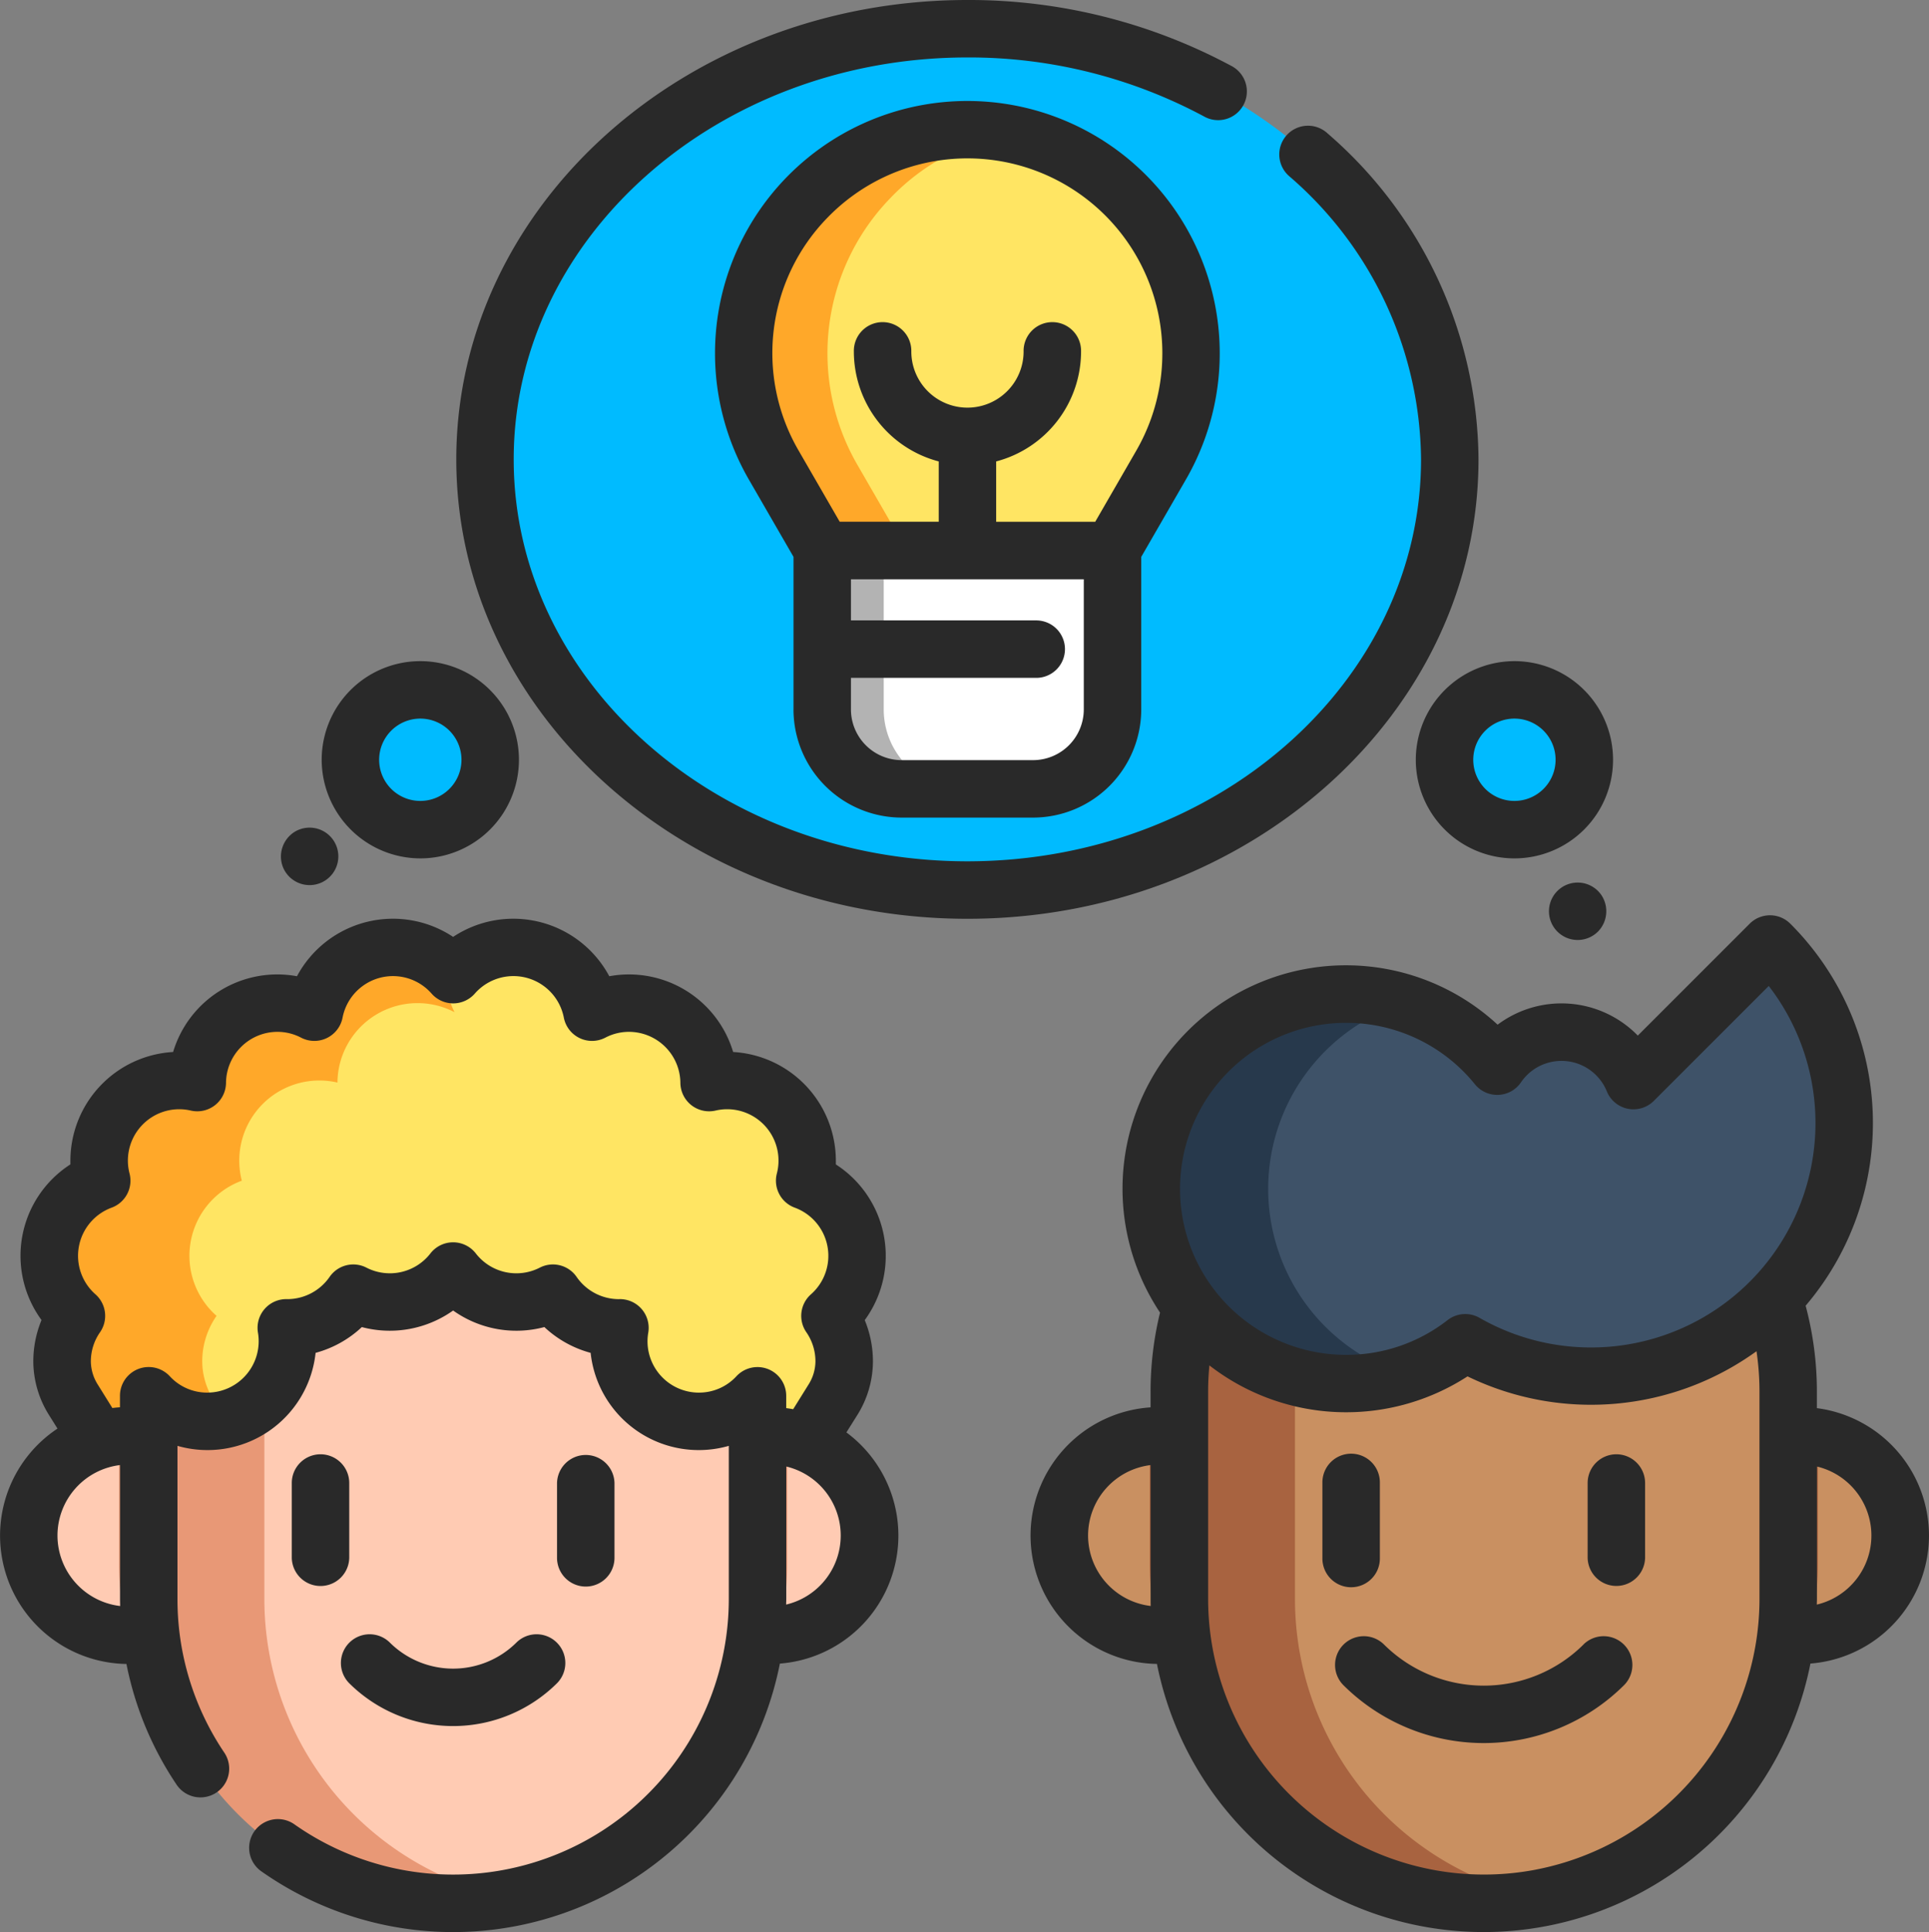
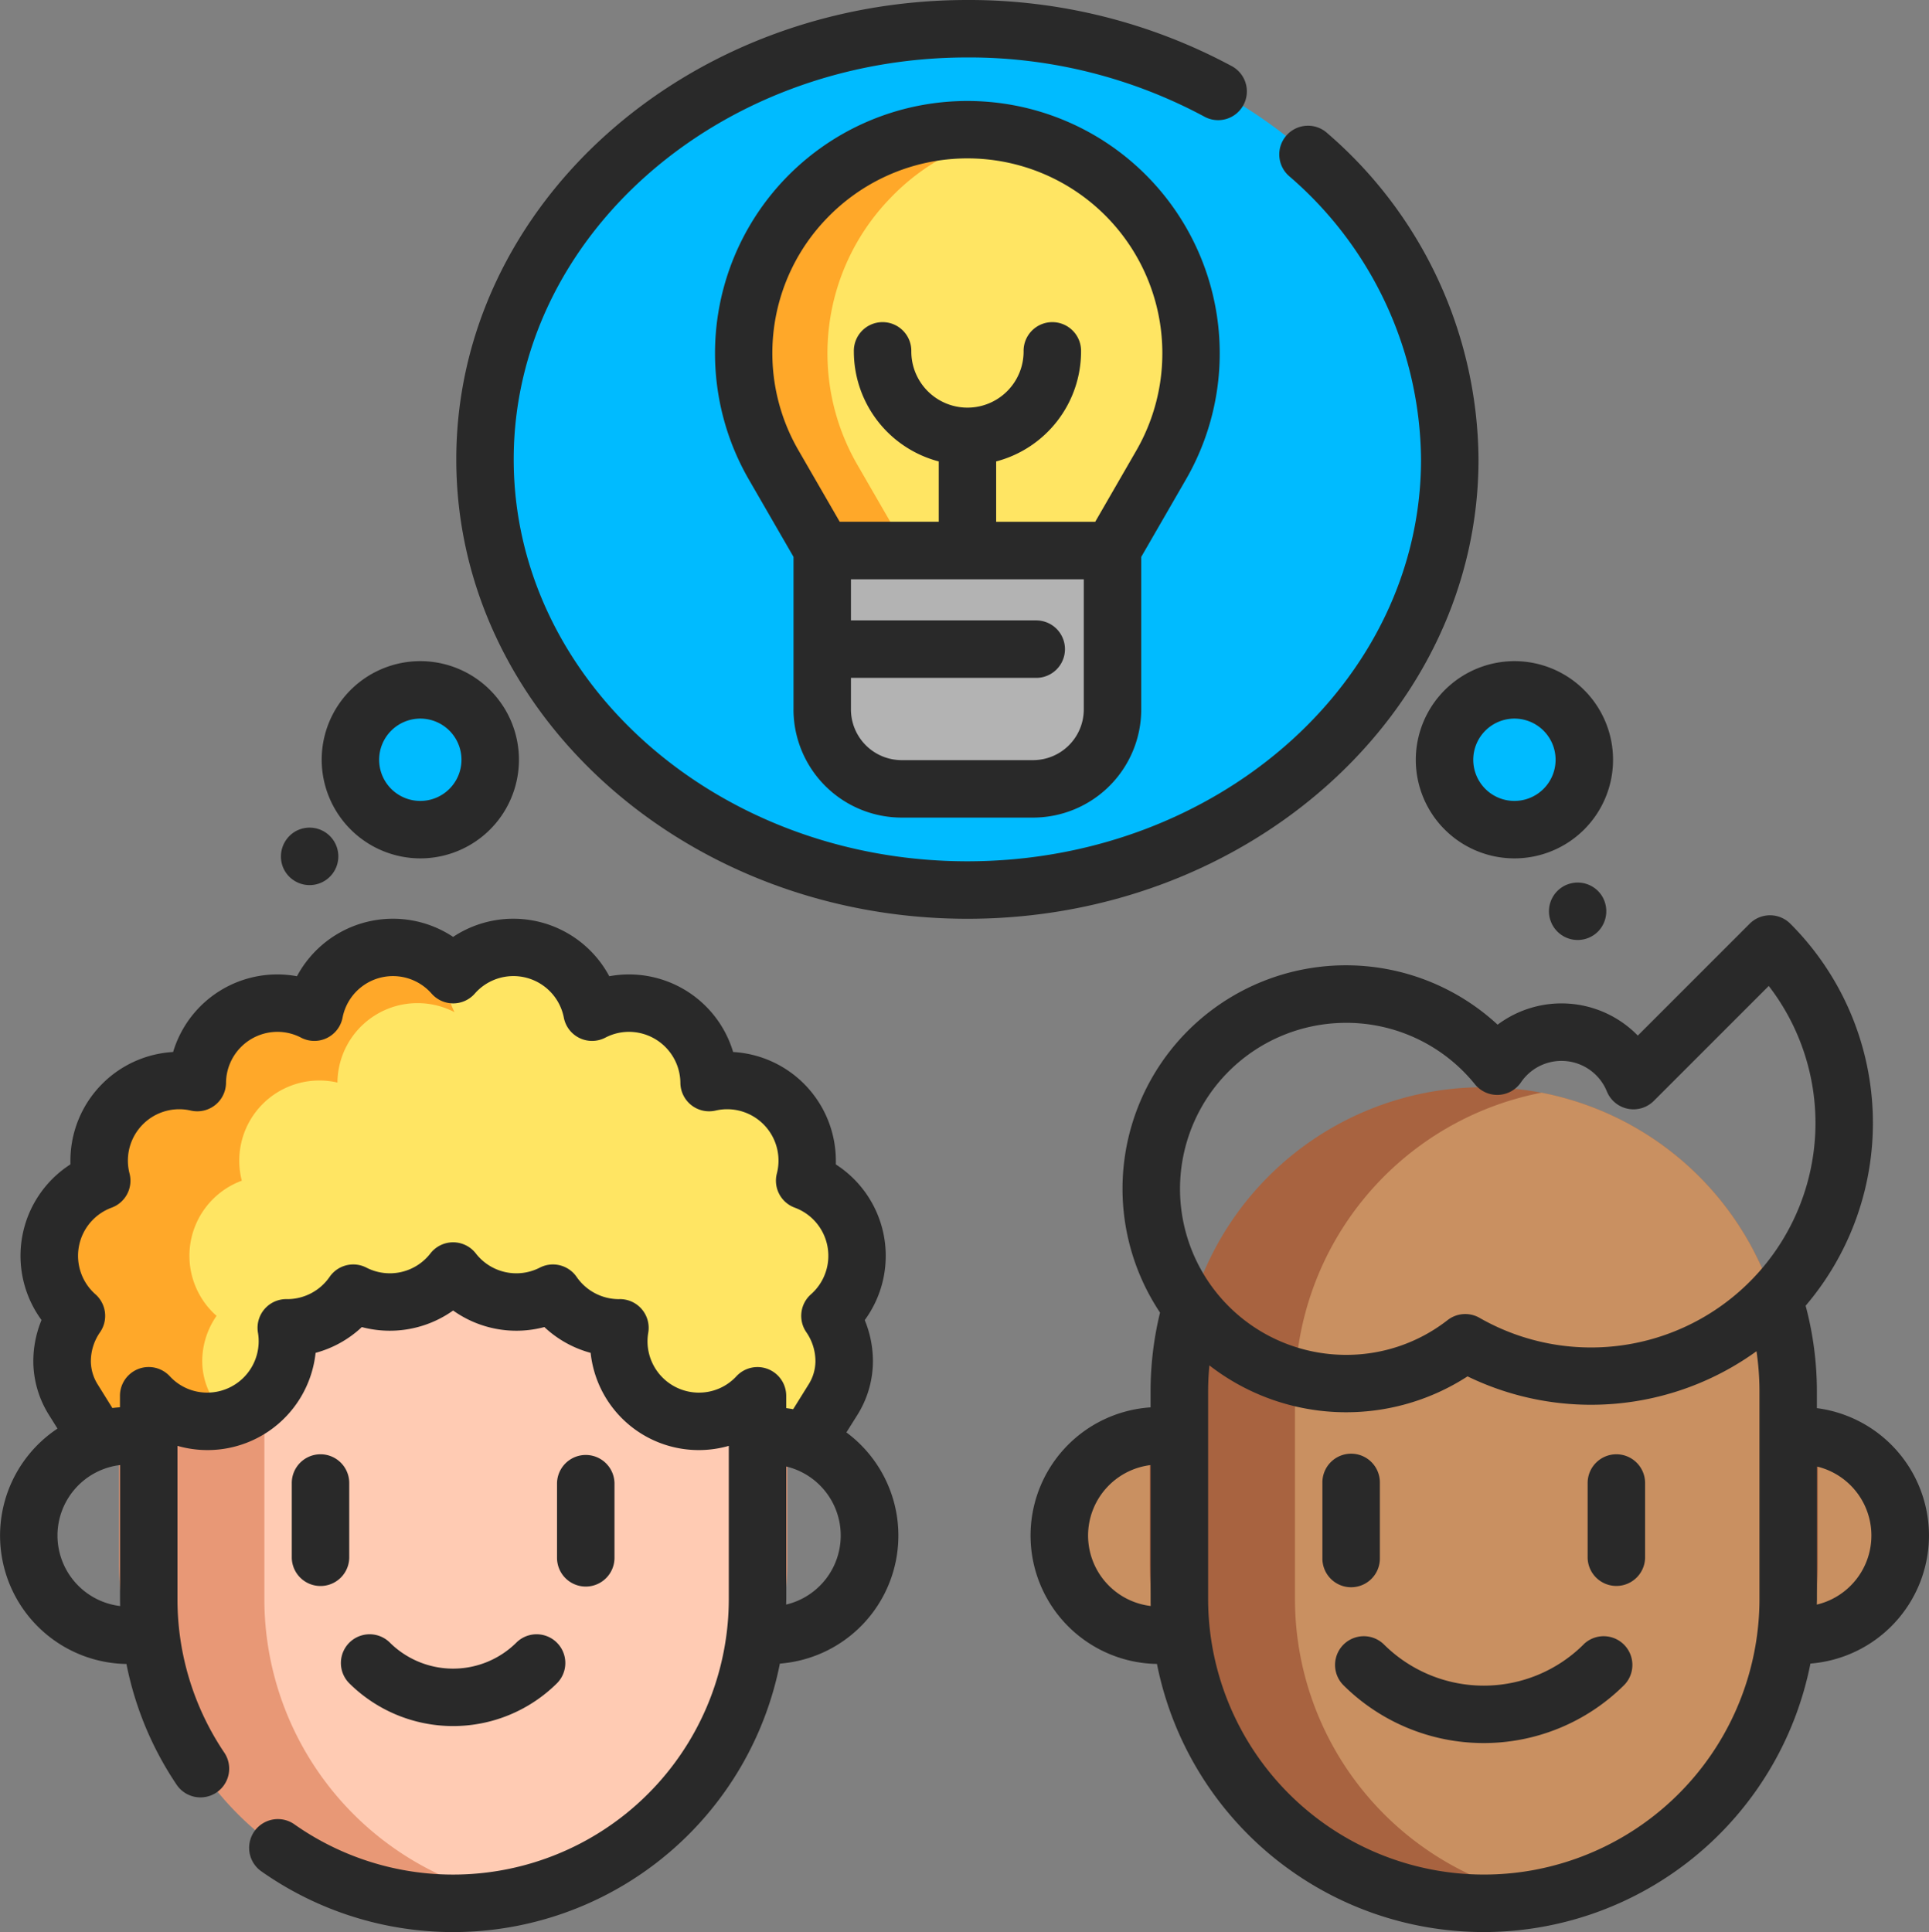
<svg xmlns="http://www.w3.org/2000/svg" width="138.615" height="138.837" viewBox="0 0 138.615 138.837">
  <rect x="0" y="0" width="138.615" height="138.837" fill="#808080" stroke="none" />
  <g id="brainstorm" transform="translate(-0.404)">
    <g id="Group_1110" data-name="Group 1110" transform="translate(2.461 2.065)">
      <g id="Group_1106" data-name="Group 1106" transform="translate(74.059 65.774)">
        <path id="Path_1546" data-name="Path 1546" d="M337.334,381.97a7.165,7.165,0,0,1-6.585,7.143c-.192.016-.388.025-.583.025a7.1,7.1,0,0,1-1.463-.15H285.53a7.1,7.1,0,0,1-1.463.15h0a7.166,7.166,0,0,1-.668-14.3,6.564,6.564,0,0,1,.673-.032,7.279,7.279,0,0,1,.888.054h44.324a7.278,7.278,0,0,1,.888-.054,7.168,7.168,0,0,1,7.168,7.166Z" transform="translate(-276.899 -339.465)" fill="#c99061" />
        <path id="Path_1547" data-name="Path 1547" d="M348.511,374.913v9.079a20.052,20.052,0,0,1-.663,5.121c-.192.016-.388.025-.583.025a7.1,7.1,0,0,1-1.463-.15H302.628a7.1,7.1,0,0,1-1.463.15h0a20.083,20.083,0,0,1-.668-5.146v-9.156a6.564,6.564,0,0,1,.673-.032,7.279,7.279,0,0,1,.888.054h44.324a7.279,7.279,0,0,1,.888-.054A7.12,7.12,0,0,1,348.511,374.913Z" transform="translate(-293.997 -339.465)" fill="#a86340" />
        <path id="Path_1548" data-name="Path 1548" d="M352,305.679v14.9a21.874,21.874,0,0,1-43.748,0v-14.9a21.874,21.874,0,1,1,43.748,0Z" transform="translate(-299.62 -273.516)" fill="#a86340" />
        <path id="Path_1549" data-name="Path 1549" d="M373.872,306.718v14.9a21.881,21.881,0,0,1-17.72,21.479,21.881,21.881,0,0,1-17.72-21.479v-14.9a21.882,21.882,0,0,1,17.72-21.481,21.883,21.883,0,0,1,17.72,21.481Z" transform="translate(-321.493 -274.554)" fill="#c99061" />
-         <path id="Path_1550" data-name="Path 1550" d="M345.394,246.431l-9.813,9.813a5.583,5.583,0,0,0-9.791-1.036,13.995,13.995,0,1,0-2.3,19.876,18.193,18.193,0,0,0,21.9-28.653Z" transform="translate(-294.315 -246.431)" fill="#3e5268" />
-         <path id="Path_1551" data-name="Path 1551" d="M309.327,273.495a14,14,0,0,0,9.794,13.353,13.994,13.994,0,1,1,0-26.706A14,14,0,0,0,309.327,273.495Z" transform="translate(-294.314 -255.902)" fill="#27394c" />
      </g>
      <g id="Group_1107" data-name="Group 1107" transform="translate(0 66.018)">
        <path id="Path_1552" data-name="Path 1552" d="M67.764,282.737l1.806-2.9a5.247,5.247,0,0,0,.82-2.744v-.022a5.728,5.728,0,0,0-1.029-3.281,5.753,5.753,0,0,0-1.816-9.714,5.757,5.757,0,0,0-5.572-7.2,5.691,5.691,0,0,0-1.3.149,5.754,5.754,0,0,0-8.413-5.058,5.755,5.755,0,0,0-9.973-2.7,5.755,5.755,0,0,0-9.973,2.7,5.754,5.754,0,0,0-8.413,5.058,5.689,5.689,0,0,0-1.3-.149,5.757,5.757,0,0,0-5.572,7.2,5.753,5.753,0,0,0-1.816,9.714,5.728,5.728,0,0,0-1.029,3.281v.022a5.247,5.247,0,0,0,.82,2.744l1.806,2.9" transform="translate(-11.786 -247.315)" fill="#ffe563" />
        <path id="Path_1553" data-name="Path 1553" d="M42.393,251.969a5.754,5.754,0,0,0-8.413,5.058,5.688,5.688,0,0,0-1.3-.149,5.757,5.757,0,0,0-5.572,7.2,5.753,5.753,0,0,0-1.816,9.714,5.728,5.728,0,0,0-1.029,3.281v.022a5.249,5.249,0,0,0,.819,2.743l1.807,2.9H16.821l-1.805-2.9a5.251,5.251,0,0,1-.821-2.743v-.022a5.728,5.728,0,0,1,1.029-3.281,5.753,5.753,0,0,1,1.816-9.714,5.757,5.757,0,0,1,5.572-7.2,5.689,5.689,0,0,1,1.3.149,5.754,5.754,0,0,1,8.413-5.058,5.752,5.752,0,0,1,9.476-3.193A5.776,5.776,0,0,0,42.393,251.969Z" transform="translate(-11.788 -247.315)" fill="#ffa829" />
-         <path id="Path_1554" data-name="Path 1554" d="M68.31,381.97a7.165,7.165,0,0,1-6.585,7.143c-.192.016-.388.025-.583.025a7.1,7.1,0,0,1-1.463-.15H16.506a7.1,7.1,0,0,1-1.463.15h0a7.166,7.166,0,0,1-.668-14.3,6.564,6.564,0,0,1,.673-.032,7.273,7.273,0,0,1,.888.054H60.254a7.273,7.273,0,0,1,.888-.054,7.168,7.168,0,0,1,7.168,7.166Z" transform="translate(-7.875 -339.708)" fill="#ffcbb3" />
        <path id="Path_1555" data-name="Path 1555" d="M79.487,374.911v9.079a20.048,20.048,0,0,1-.663,5.121c-.192.016-.388.025-.583.025a7.1,7.1,0,0,1-1.463-.15H33.6a7.1,7.1,0,0,1-1.463.15h0a20.084,20.084,0,0,1-.668-5.146v-9.156a6.564,6.564,0,0,1,.673-.032,7.273,7.273,0,0,1,.888.054H77.352a7.273,7.273,0,0,1,.888-.054A7.123,7.123,0,0,1,79.487,374.911Z" transform="translate(-24.973 -339.707)" fill="#e89876" />
        <path id="Path_1556" data-name="Path 1556" d="M82.978,340.756v14.6a21.873,21.873,0,1,1-43.747,0v-14.6a5.755,5.755,0,0,0,9.889-4.882c.024,0,.048,0,.072,0a5.748,5.748,0,0,0,4.742-2.493,5.751,5.751,0,0,0,7.171-1.592,5.751,5.751,0,0,0,7.171,1.592,5.747,5.747,0,0,0,4.742,2.493c.024,0,.048,0,.072,0a5.753,5.753,0,0,0,9.889,4.88Z" transform="translate(-30.599 -308.537)" fill="#e89876" />
        <path id="Path_1557" data-name="Path 1557" d="M104.849,340.757v14.6a21.878,21.878,0,0,1-17.72,21.478,21.877,21.877,0,0,1-17.718-21.478V340.888a5.762,5.762,0,0,0,1.581-5.01c.024,0,.048,0,.072,0a5.749,5.749,0,0,0,4.742-2.493,5.751,5.751,0,0,0,7.171-1.592,5.751,5.751,0,0,0,7.171,1.592,5.747,5.747,0,0,0,4.742,2.493c.024,0,.048,0,.072,0a5.753,5.753,0,0,0,9.889,4.88Z" transform="translate(-52.471 -308.538)" fill="#ffcbb3" />
      </g>
      <ellipse id="Ellipse_814" data-name="Ellipse 814" cx="34.665" cy="30.948" rx="34.665" ry="30.948" transform="translate(32.793)" fill="#0bf" />
      <g id="Group_1108" data-name="Group 1108" transform="translate(23.124 47.511)">
        <circle id="Ellipse_815" data-name="Ellipse 815" cx="5.022" cy="5.022" r="5.022" transform="translate(78.621)" fill="#0bf" />
        <circle id="Ellipse_816" data-name="Ellipse 816" cx="5.022" cy="5.022" r="5.022" fill="#0bf" />
      </g>
      <g id="Group_1109" data-name="Group 1109" transform="translate(51.368 7.271)">
        <path id="Path_1558" data-name="Path 1558" d="M236.1,143.72v11.417a5.709,5.709,0,0,1-5.708,5.709h-9.444a5.711,5.711,0,0,1-5.709-5.709V143.72Z" transform="translate(-209.52 -113.492)" fill="#b3b3b3" />
-         <path id="Path_1559" data-name="Path 1559" d="M247.59,143.72v11.417a5.709,5.709,0,0,1-5.708,5.709H236.8a5.711,5.711,0,0,1-5.708-5.709V143.72Z" transform="translate(-221.014 -113.492)" fill="#fff" />
        <path id="Path_1560" data-name="Path 1560" d="M224.476,58.011l-3.539,6.131H200.189l-3.539-6.131A16.019,16.019,0,0,1,199,38.81a15.85,15.85,0,0,1,11.562-4.9,16.547,16.547,0,0,1,3.014.274A16.076,16.076,0,0,1,224.476,58.011Z" transform="translate(-194.474 -33.913)" fill="#ffa829" />
        <path id="Path_1561" data-name="Path 1561" d="M240.343,58.733,236.8,64.864H222.085l-3.541-6.131a16.016,16.016,0,0,1,2.353-19.2,15.781,15.781,0,0,1,8.548-4.623A16.076,16.076,0,0,1,240.343,58.733Z" transform="translate(-210.341 -34.636)" fill="#ffe563" />
      </g>
    </g>
    <g id="Group_1111" data-name="Group 1111" transform="translate(0.404 0)">
      <path id="Path_1562" data-name="Path 1562" d="M333.983,283.5a9.243,9.243,0,0,0-8.055-9.153v-1.19a23.889,23.889,0,0,0-.809-6.17,20.248,20.248,0,0,0-1.1-27.453,2.064,2.064,0,0,0-2.92,0l-8.04,8.04a7.655,7.655,0,0,0-10.074-.784,16.054,16.054,0,0,0-24.258,20.691,23.99,23.99,0,0,0-.68,5.676v1.134a9.229,9.229,0,0,0,.459,18.437,23.936,23.936,0,0,0,46.958-.027A9.242,9.242,0,0,0,333.983,283.5Zm-41.89-36.843a11.882,11.882,0,0,1,9.262,4.416,2.064,2.064,0,0,0,3.309-.139,3.519,3.519,0,0,1,6.172.653,2.065,2.065,0,0,0,3.372.681l8.261-8.261a16.13,16.13,0,0,1-20.783,23.851,2.065,2.065,0,0,0-2.292.16,11.809,11.809,0,0,1-7.3,2.5,11.93,11.93,0,0,1,0-23.86ZM273.556,283.5a5.107,5.107,0,0,1,4.494-5.062v9.617c0,.17,0,.34.006.509A5.108,5.108,0,0,1,273.556,283.5Zm32.2,24.006a19.822,19.822,0,0,1-23.573-19.451v-14.9c0-.63.032-1.257.091-1.88a16.029,16.029,0,0,0,18.549.789,20.307,20.307,0,0,0,20.766-1.807,19.932,19.932,0,0,1,.213,2.9v14.9A19.822,19.822,0,0,1,305.753,307.505Zm20.167-19.042c0-.136.009-.271.009-.408v-9.514a5.1,5.1,0,0,1-.009,9.922Z" transform="translate(-195.369 -173.155)" fill="#292929" />
      <path id="Path_1563" data-name="Path 1563" d="M366.706,427.646a10.17,10.17,0,0,1-14.365,0,2.065,2.065,0,0,0-2.92,2.92,14.3,14.3,0,0,0,20.2,0,2.065,2.065,0,0,0-2.92-2.92Z" transform="translate(-252.903 -309.483)" fill="#292929" />
      <path id="Path_1564" data-name="Path 1564" d="M349.723,387.074V381.7a2.065,2.065,0,1,0-4.129,0v5.377a2.065,2.065,0,1,0,4.129,0Z" transform="translate(-250.568 -275.125)" fill="#292929" />
      <path id="Path_1565" data-name="Path 1565" d="M416.892,379.632a2.065,2.065,0,0,0-2.065,2.065v5.377a2.065,2.065,0,0,0,4.129,0V381.7A2.065,2.065,0,0,0,416.892,379.632Z" transform="translate(-300.742 -275.125)" fill="#292929" />
      <path id="Path_1566" data-name="Path 1566" d="M61.226,276.732,62,275.5a7.3,7.3,0,0,0,1.132-3.828v-.029a7.782,7.782,0,0,0-.589-2.98,7.813,7.813,0,0,0-2.076-11.187c0-.091,0-.181,0-.272a7.83,7.83,0,0,0-7.381-7.808,7.812,7.812,0,0,0-8.9-5.444,7.82,7.82,0,0,0-11.221-2.827,7.82,7.82,0,0,0-11.221,2.827,7.812,7.812,0,0,0-8.9,5.444A7.83,7.83,0,0,0,5.463,257.2q0,.136,0,.272a7.813,7.813,0,0,0-2.076,11.187,7.781,7.781,0,0,0-.589,2.98v.029A7.3,7.3,0,0,0,3.935,275.5l.6.959a9.227,9.227,0,0,0,4.955,16.915,23.78,23.78,0,0,0,3.629,8.711,2.065,2.065,0,0,0,3.422-2.311A19.709,19.709,0,0,1,13.157,288.7v-11a7.812,7.812,0,0,0,9.925-6.683,7.831,7.831,0,0,0,3.323-1.852,7.85,7.85,0,0,0,6.56-1.191,7.823,7.823,0,0,0,6.556,1.189,7.828,7.828,0,0,0,3.325,1.854,7.814,7.814,0,0,0,9.928,6.683v11a19.812,19.812,0,0,1-31.251,16.173,2.065,2.065,0,0,0-2.388,3.368,23.934,23.934,0,0,0,37.309-14.894,9.226,9.226,0,0,0,4.783-16.612ZM4.534,284.142a5.107,5.107,0,0,1,4.494-5.062V288.7c0,.17.006.34.009.51A5.108,5.108,0,0,1,4.534,284.142Zm46.09-10.267a3.694,3.694,0,0,1-3.691-3.689,3.739,3.739,0,0,1,.054-.621,2.065,2.065,0,0,0-2.123-2.408,3.692,3.692,0,0,1-3.026-1.6,2.065,2.065,0,0,0-2.644-.665,3.685,3.685,0,0,1-4.6-1.022,2.065,2.065,0,0,0-3.26,0,3.686,3.686,0,0,1-4.6,1.022,2.065,2.065,0,0,0-2.644.664,3.7,3.7,0,0,1-3.028,1.6,2.065,2.065,0,0,0-2.122,2.408,3.694,3.694,0,0,1-3.638,4.31,3.649,3.649,0,0,1-2.7-1.179,2.065,2.065,0,0,0-3.578,1.4v.833c-.183.012-.365.03-.546.052L7.44,273.312a3.191,3.191,0,0,1-.508-1.674,3.663,3.663,0,0,1,.659-2.1,2.065,2.065,0,0,0-.328-2.727,3.688,3.688,0,0,1,1.164-6.229,2.065,2.065,0,0,0,1.285-2.455,3.692,3.692,0,0,1,3.573-4.618,3.639,3.639,0,0,1,.826.095,2.065,2.065,0,0,0,2.534-1.995,3.7,3.7,0,0,1,3.689-3.661,3.657,3.657,0,0,1,1.705.418,2.065,2.065,0,0,0,2.981-1.439,3.691,3.691,0,0,1,6.4-1.725,2.065,2.065,0,0,0,3.1,0,3.69,3.69,0,0,1,6.4,1.725,2.065,2.065,0,0,0,2.981,1.439,3.657,3.657,0,0,1,1.705-.418,3.7,3.7,0,0,1,3.689,3.661,2.065,2.065,0,0,0,2.534,1.995,3.643,3.643,0,0,1,.826-.095,3.692,3.692,0,0,1,3.573,4.618,2.064,2.064,0,0,0,1.285,2.455,3.688,3.688,0,0,1,1.164,6.229,2.065,2.065,0,0,0-.328,2.727A3.675,3.675,0,0,1,59,271.652a3.181,3.181,0,0,1-.508,1.66L57.4,275.066q-.246-.045-.5-.077v-.89a2.065,2.065,0,0,0-3.579-1.4A3.648,3.648,0,0,1,50.623,273.874Zm6.271,15.231c0-.137.009-.272.009-.409v-9.513a5.1,5.1,0,0,1-.009,9.922Z" transform="translate(-0.404 -173.798)" fill="#292929" />
      <path id="Path_1567" data-name="Path 1567" d="M101.96,427.139a6.458,6.458,0,0,1-9.123,0,2.065,2.065,0,0,0-2.92,2.92,10.592,10.592,0,0,0,14.962,0,2.065,2.065,0,0,0-2.92-2.92Z" transform="translate(-64.838 -309.115)" fill="#292929" />
      <path id="Path_1568" data-name="Path 1568" d="M78.635,379.631A2.065,2.065,0,0,0,76.57,381.7v5.377a2.065,2.065,0,0,0,4.129,0V381.7A2.065,2.065,0,0,0,78.635,379.631Z" transform="translate(-55.603 -275.124)" fill="#292929" />
      <path id="Path_1569" data-name="Path 1569" d="M147.867,389.137a2.065,2.065,0,0,0,2.065-2.065V381.7a2.065,2.065,0,0,0-4.129,0v5.377A2.065,2.065,0,0,0,147.867,389.137Z" transform="translate(-105.776 -275.124)" fill="#292929" />
      <path id="Path_1570" data-name="Path 1570" d="M192.955,33.013A31.214,31.214,0,0,0,182.112,9.589a2.065,2.065,0,1,0-2.75,3.08,27.139,27.139,0,0,1,9.464,20.343c0,15.926-14.624,28.883-32.6,28.883s-32.6-12.957-32.6-28.883,14.624-28.884,32.6-28.884A35.707,35.707,0,0,1,173.216,8.36a2.065,2.065,0,1,0,1.969-3.629A39.845,39.845,0,0,0,156.225,0C135.973,0,119.5,14.809,119.5,33.013s16.477,33.013,36.729,33.013S192.955,51.216,192.955,33.013Z" transform="translate(-86.712 0)" fill="#292929" />
      <path id="Path_1571" data-name="Path 1571" d="M369.973,179.675a7.087,7.087,0,1,0,7.087-7.087A7.1,7.1,0,0,0,369.973,179.675Zm7.087-2.958a2.958,2.958,0,1,1-2.958,2.958A2.961,2.961,0,0,1,377.06,176.717Z" transform="translate(-268.236 -125.077)" fill="#292929" />
      <path id="Path_1572" data-name="Path 1572" d="M91.462,186.762a7.087,7.087,0,1,0-7.087-7.087A7.1,7.1,0,0,0,91.462,186.762Zm0-10.045a2.958,2.958,0,1,1-2.958,2.958A2.961,2.961,0,0,1,91.462,176.717Z" transform="translate(-61.259 -125.077)" fill="#292929" />
      <path id="Path_1573" data-name="Path 1573" d="M408.5,231.308a2.063,2.063,0,1,0-.227,2.576A2.089,2.089,0,0,0,408.5,231.308Z" transform="translate(-293.416 -166.969)" fill="#292929" />
      <path id="Path_1574" data-name="Path 1574" d="M73.885,218.916a2.065,2.065,0,1,0,.89-2.586A2.087,2.087,0,0,0,73.885,218.916Z" transform="translate(-53.546 -156.586)" fill="#292929" />
      <path id="Path_1575" data-name="Path 1575" d="M192.621,70.121a7.782,7.782,0,0,0,7.773,7.773h9.443a7.782,7.782,0,0,0,7.773-7.773V59.159l3.206-5.554a18.134,18.134,0,1,0-31.4,0l3.207,5.553V70.121Zm20.86,0a3.648,3.648,0,0,1-3.644,3.644h-9.443a3.648,3.648,0,0,1-3.644-3.644V67.853h13.268a2.065,2.065,0,1,0,0-4.129H196.75V60.768h16.731ZM195.045,34.8a14.005,14.005,0,0,1,22.2,16.738l-2.943,5.1h-7.117V52.3a8.178,8.178,0,0,0,6.1-7.9,2.065,2.065,0,1,0-4.129,0,4.034,4.034,0,0,1-8.068,0,2.065,2.065,0,1,0-4.129,0,8.178,8.178,0,0,0,6.1,7.9v4.334h-7.117l-2.944-5.1A13.939,13.939,0,0,1,195.045,34.8Z" transform="translate(-135.602 -19.14)" fill="#292929" />
    </g>
  </g>
</svg>